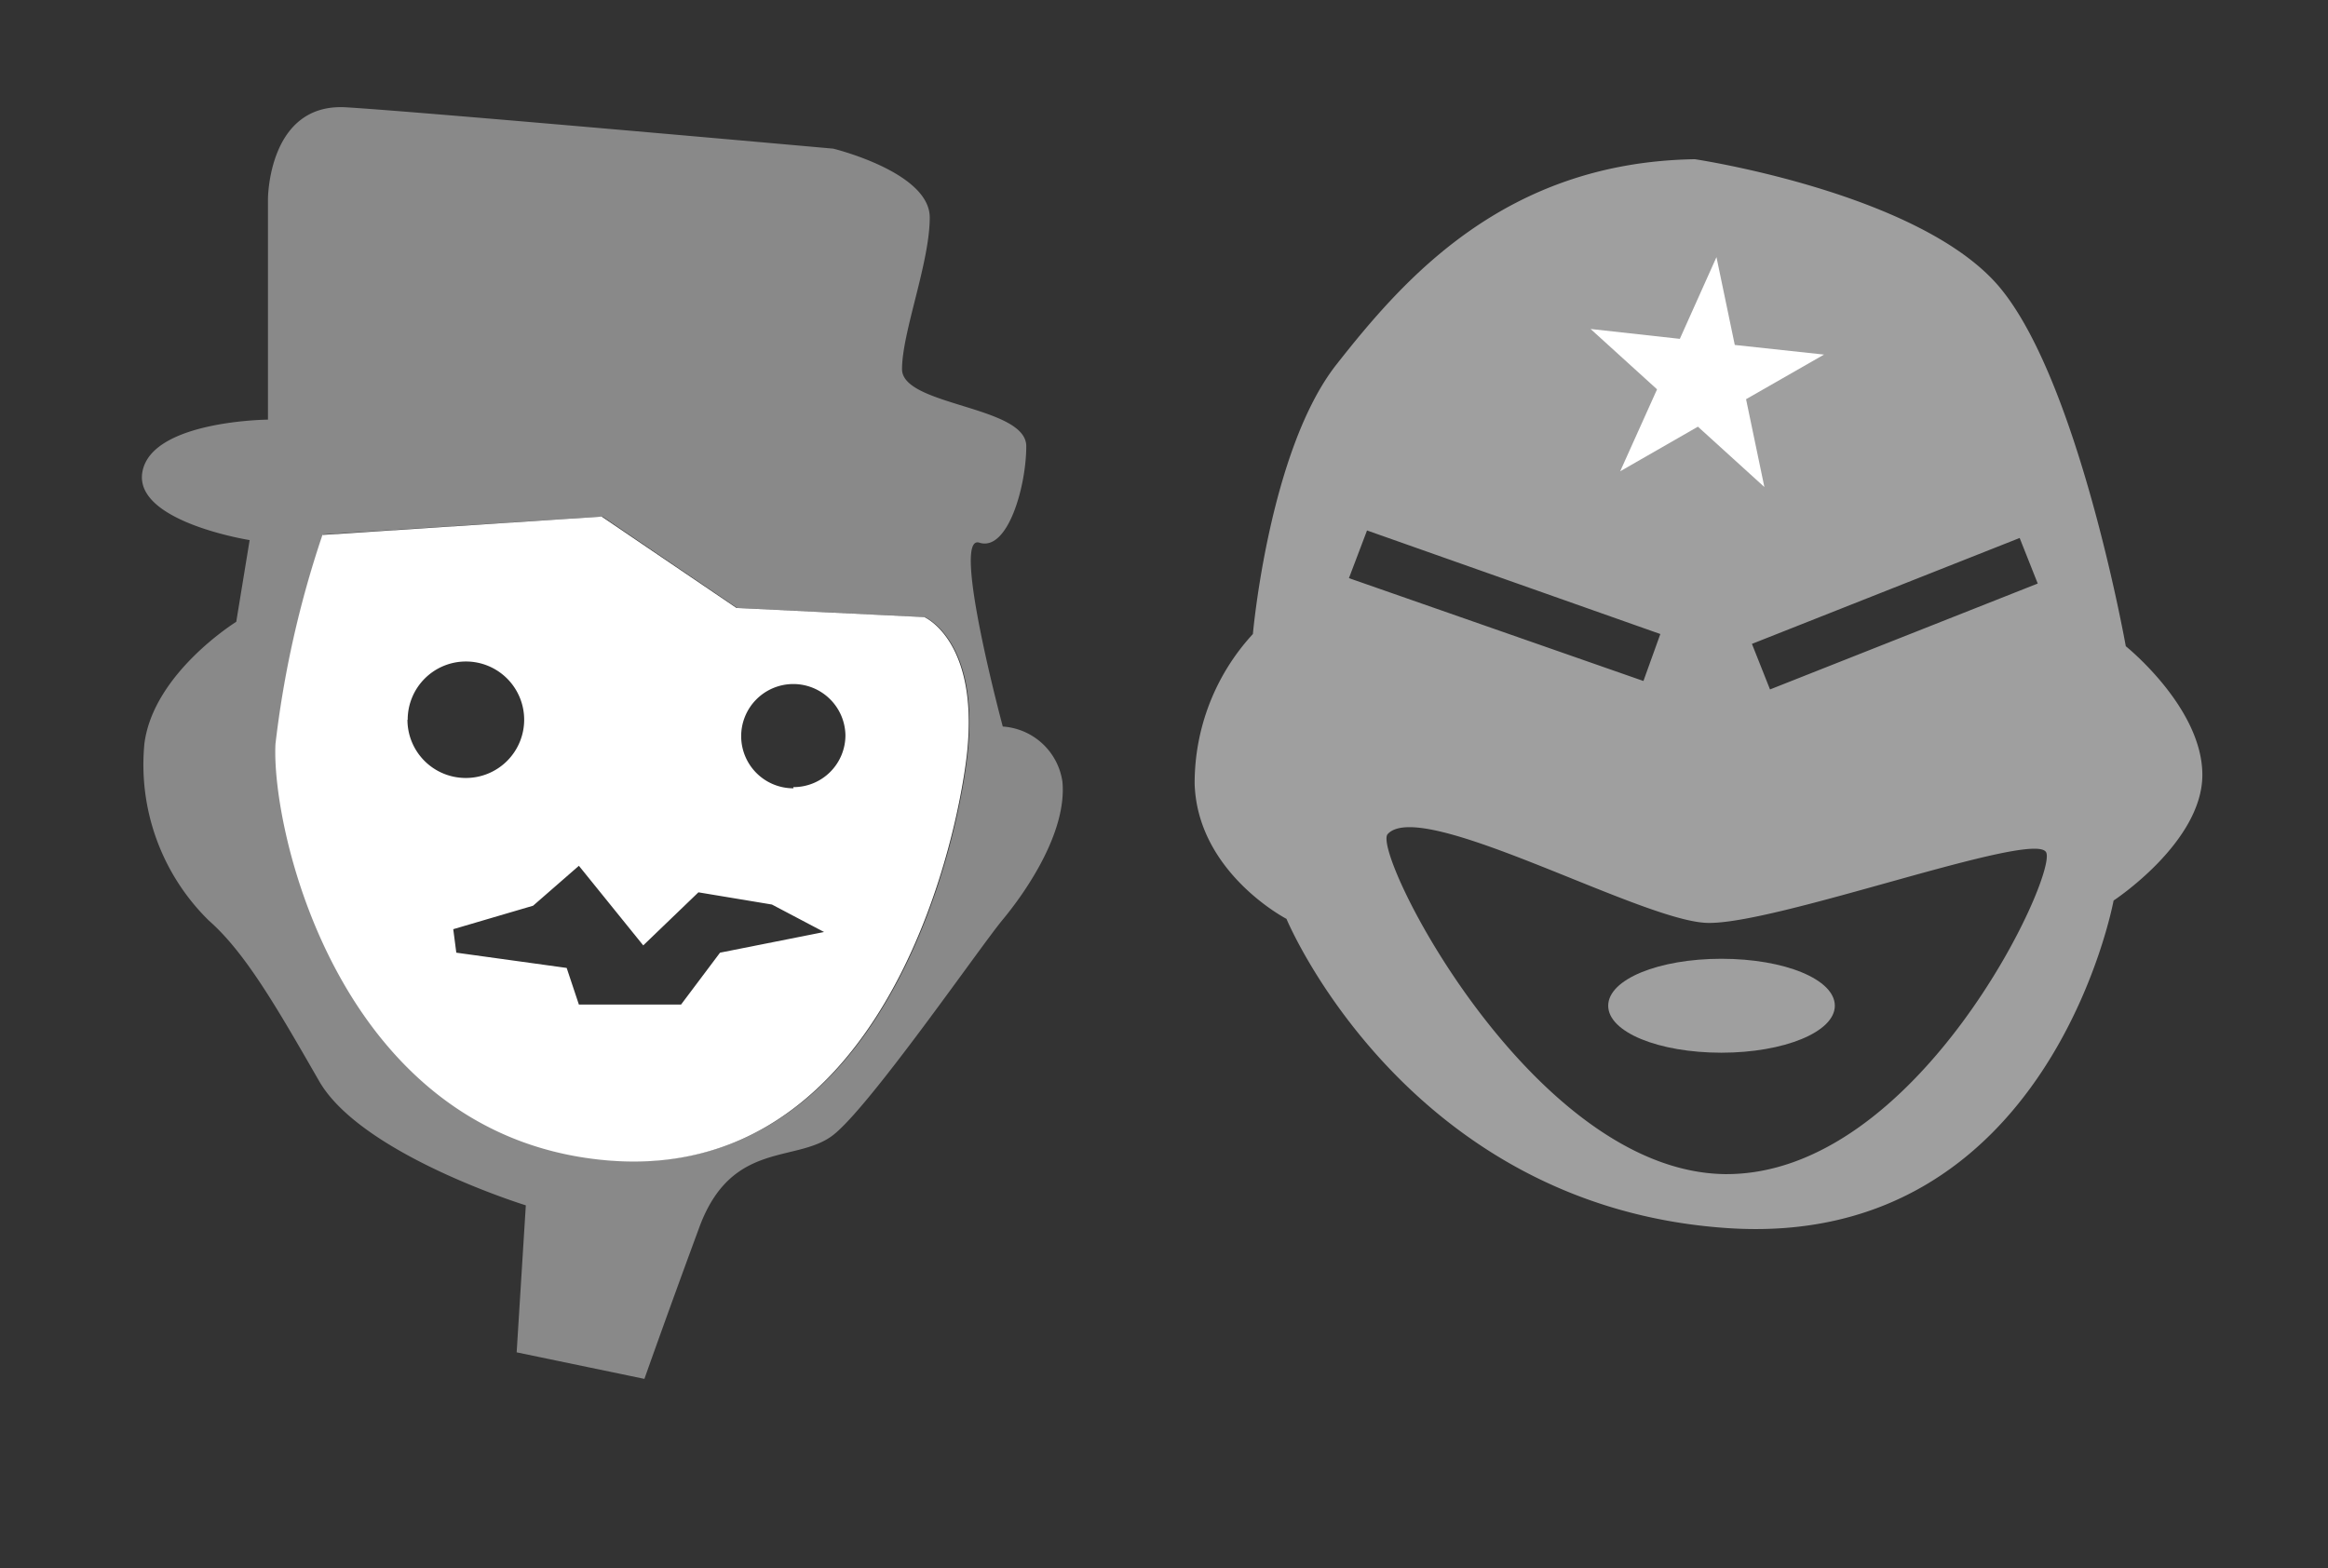
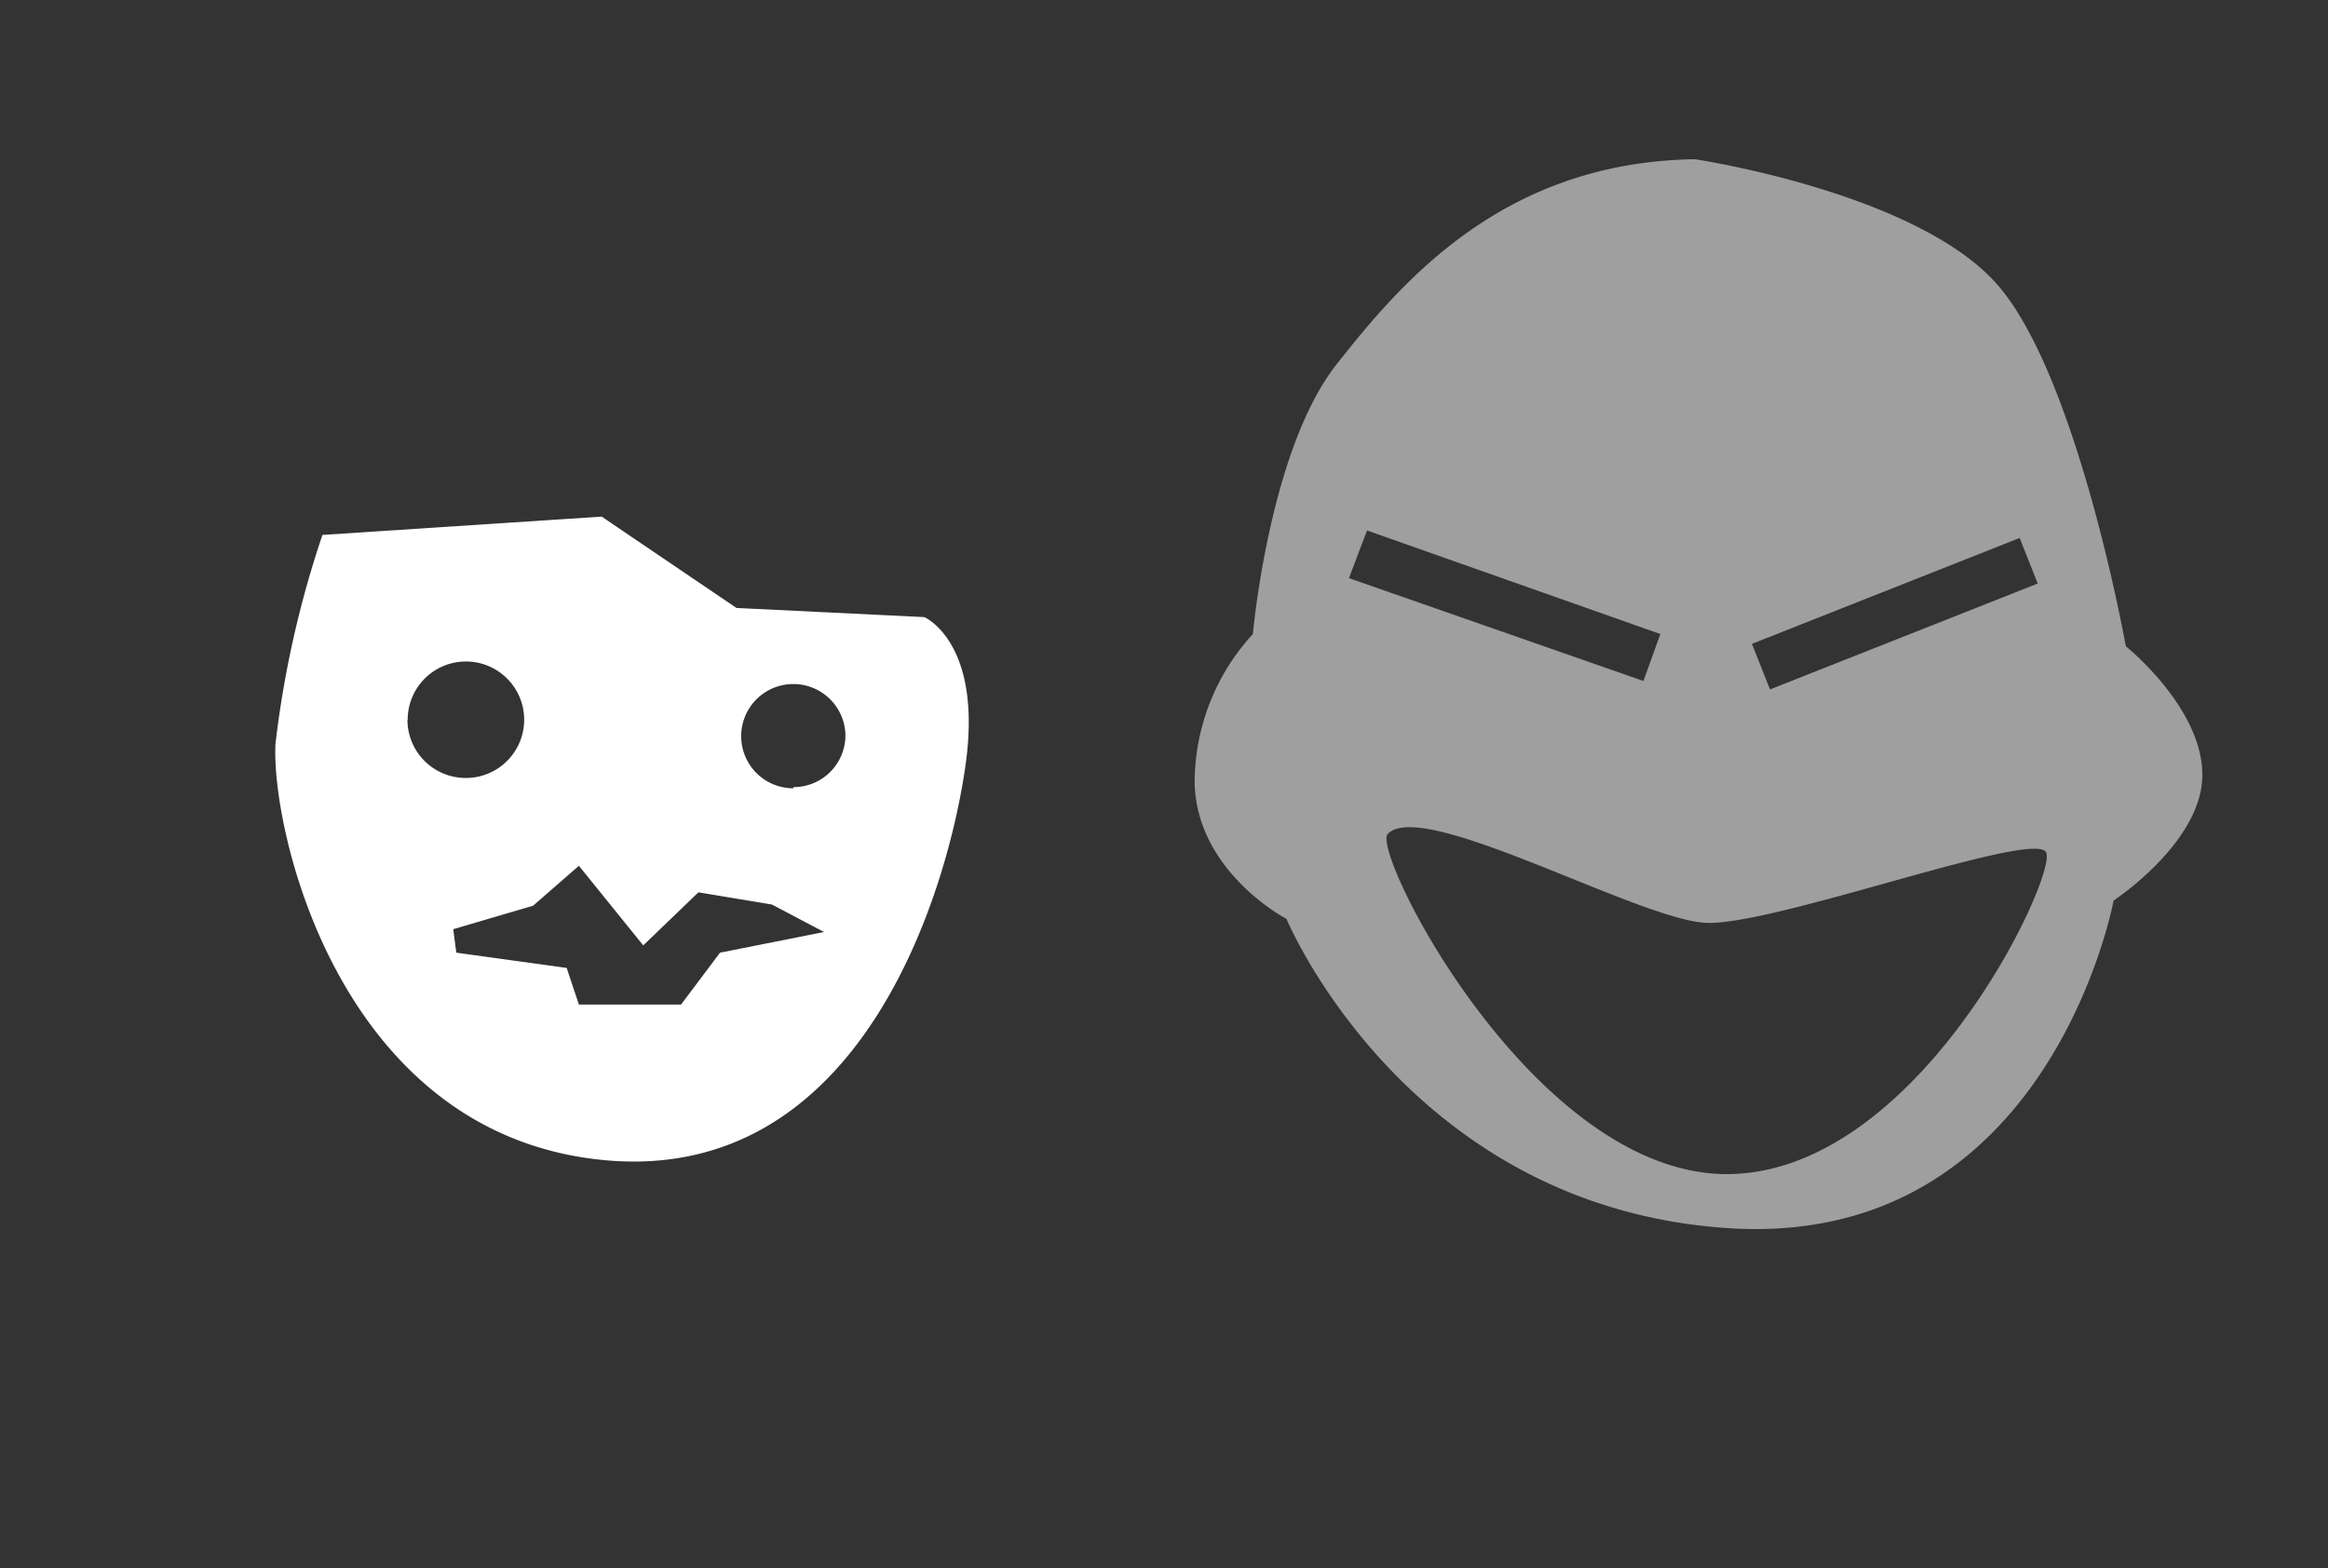
<svg xmlns="http://www.w3.org/2000/svg" viewBox="0 0 99.13 66.78">
  <rect x="0" y="0" width="99.13" height="66.78" fill="#333333" stroke="none" />
  <defs>
    <style>.cls-1,.cls-2,.cls-3,.cls-4{fill:#fff;}.cls-1{opacity:0;}.cls-2{opacity:0.42;}.cls-4{opacity:0.53;}</style>
  </defs>
  <g id="Layer_2" data-name="Layer 2">
    <g id="Layer_1-2" data-name="Layer 1">
-       <rect class="cls-1" width="99.13" height="66.78" />
-       <path class="cls-2" d="M11.41,17.87V8.48s0-4.11,3.33-3.91S35.48,6.33,35.48,6.33s4.11,1,4.11,2.93-1.18,4.89-1.18,6.46S43.7,17.28,43.7,19s-.79,4.5-2,4.11,1,7.83,1,7.83a2.75,2.75,0,0,1,2.54,2.35c.2,2.15-1.56,4.69-2.54,5.87s-5.68,8-7.24,9.19-4.31.2-5.68,3.91-2.34,6.46-2.34,6.46L22,57.59l.39-6.26s-7-2.16-8.8-5.29-3.14-5.47-4.7-6.84a9.3,9.3,0,0,1-2.74-7.54c.39-3,3.91-5.18,3.91-5.18L10.63,23s-5-.79-4.56-2.94S11.41,17.87,11.41,17.87Zm2.35,4.89a43.48,43.48,0,0,0-2,8.9c-.19,3.62,2.67,16.54,13.86,17.71S40.43,37.74,41.15,32.54s-1.76-6.26-1.76-6.26l-8-.39L25.66,22Z" />
      <path class="cls-3" d="M39.36,26.28l-8-.39L25.62,22l-11.89.78a43.48,43.48,0,0,0-2,8.9c-.19,3.62,2.67,16.54,13.85,17.71S40.4,37.74,41.12,32.54,39.36,26.28,39.36,26.28Zm-22,4.37a2.48,2.48,0,1,1,2.48,2.48A2.48,2.48,0,0,1,17.35,30.65Zm13.3,9.92L29,42.78H24.65l-.52-1.56-4.7-.65-.13-1,3.4-1,1.95-1.7,2.74,3.39L29.74,38l3.13.52,2.22,1.17Zm3.13-7A2.22,2.22,0,1,1,36,31.3,2.21,2.21,0,0,1,33.78,33.52Z" />
-       <polygon class="cls-3" points="75.13 20.74 72.3 18.17 68.99 20.07 70.56 16.58 67.73 14.01 71.53 14.43 73.09 10.95 73.87 14.69 77.67 15.1 74.35 17 75.13 20.74" />
-       <path class="cls-4" d="M73.3,40.83c-2.66,0-4.82.87-4.82,2s2.16,2,4.82,2,4.83-.88,4.83-2S76,40.83,73.3,40.83Z" />
      <path class="cls-4" d="M90.52,27.52s-2-11.22-5.35-15.26-13-5.48-13-5.48c-8.09.13-12.39,5.09-15.26,8.74S53.35,27,53.35,27a9.37,9.37,0,0,0-2.48,6.39c.13,3.78,3.91,5.74,3.91,5.74S59.87,51.39,73.57,52.3,90,38.35,90,38.35s3.78-2.48,3.78-5.35S90.52,27.52,90.52,27.52ZM86,22.91l.77,1.94-11.4,4.51-.77-1.94Zm-27.79-.32L70.7,27l-.72,2L57.44,24.62ZM73.43,50c-8.21-.13-15.05-13.71-14.34-14.48,1.43-1.57,10.69,3.65,13.56,3.78s14-4,14.48-3S81.65,50.09,73.43,50Z" />
    </g>
  </g>
</svg>